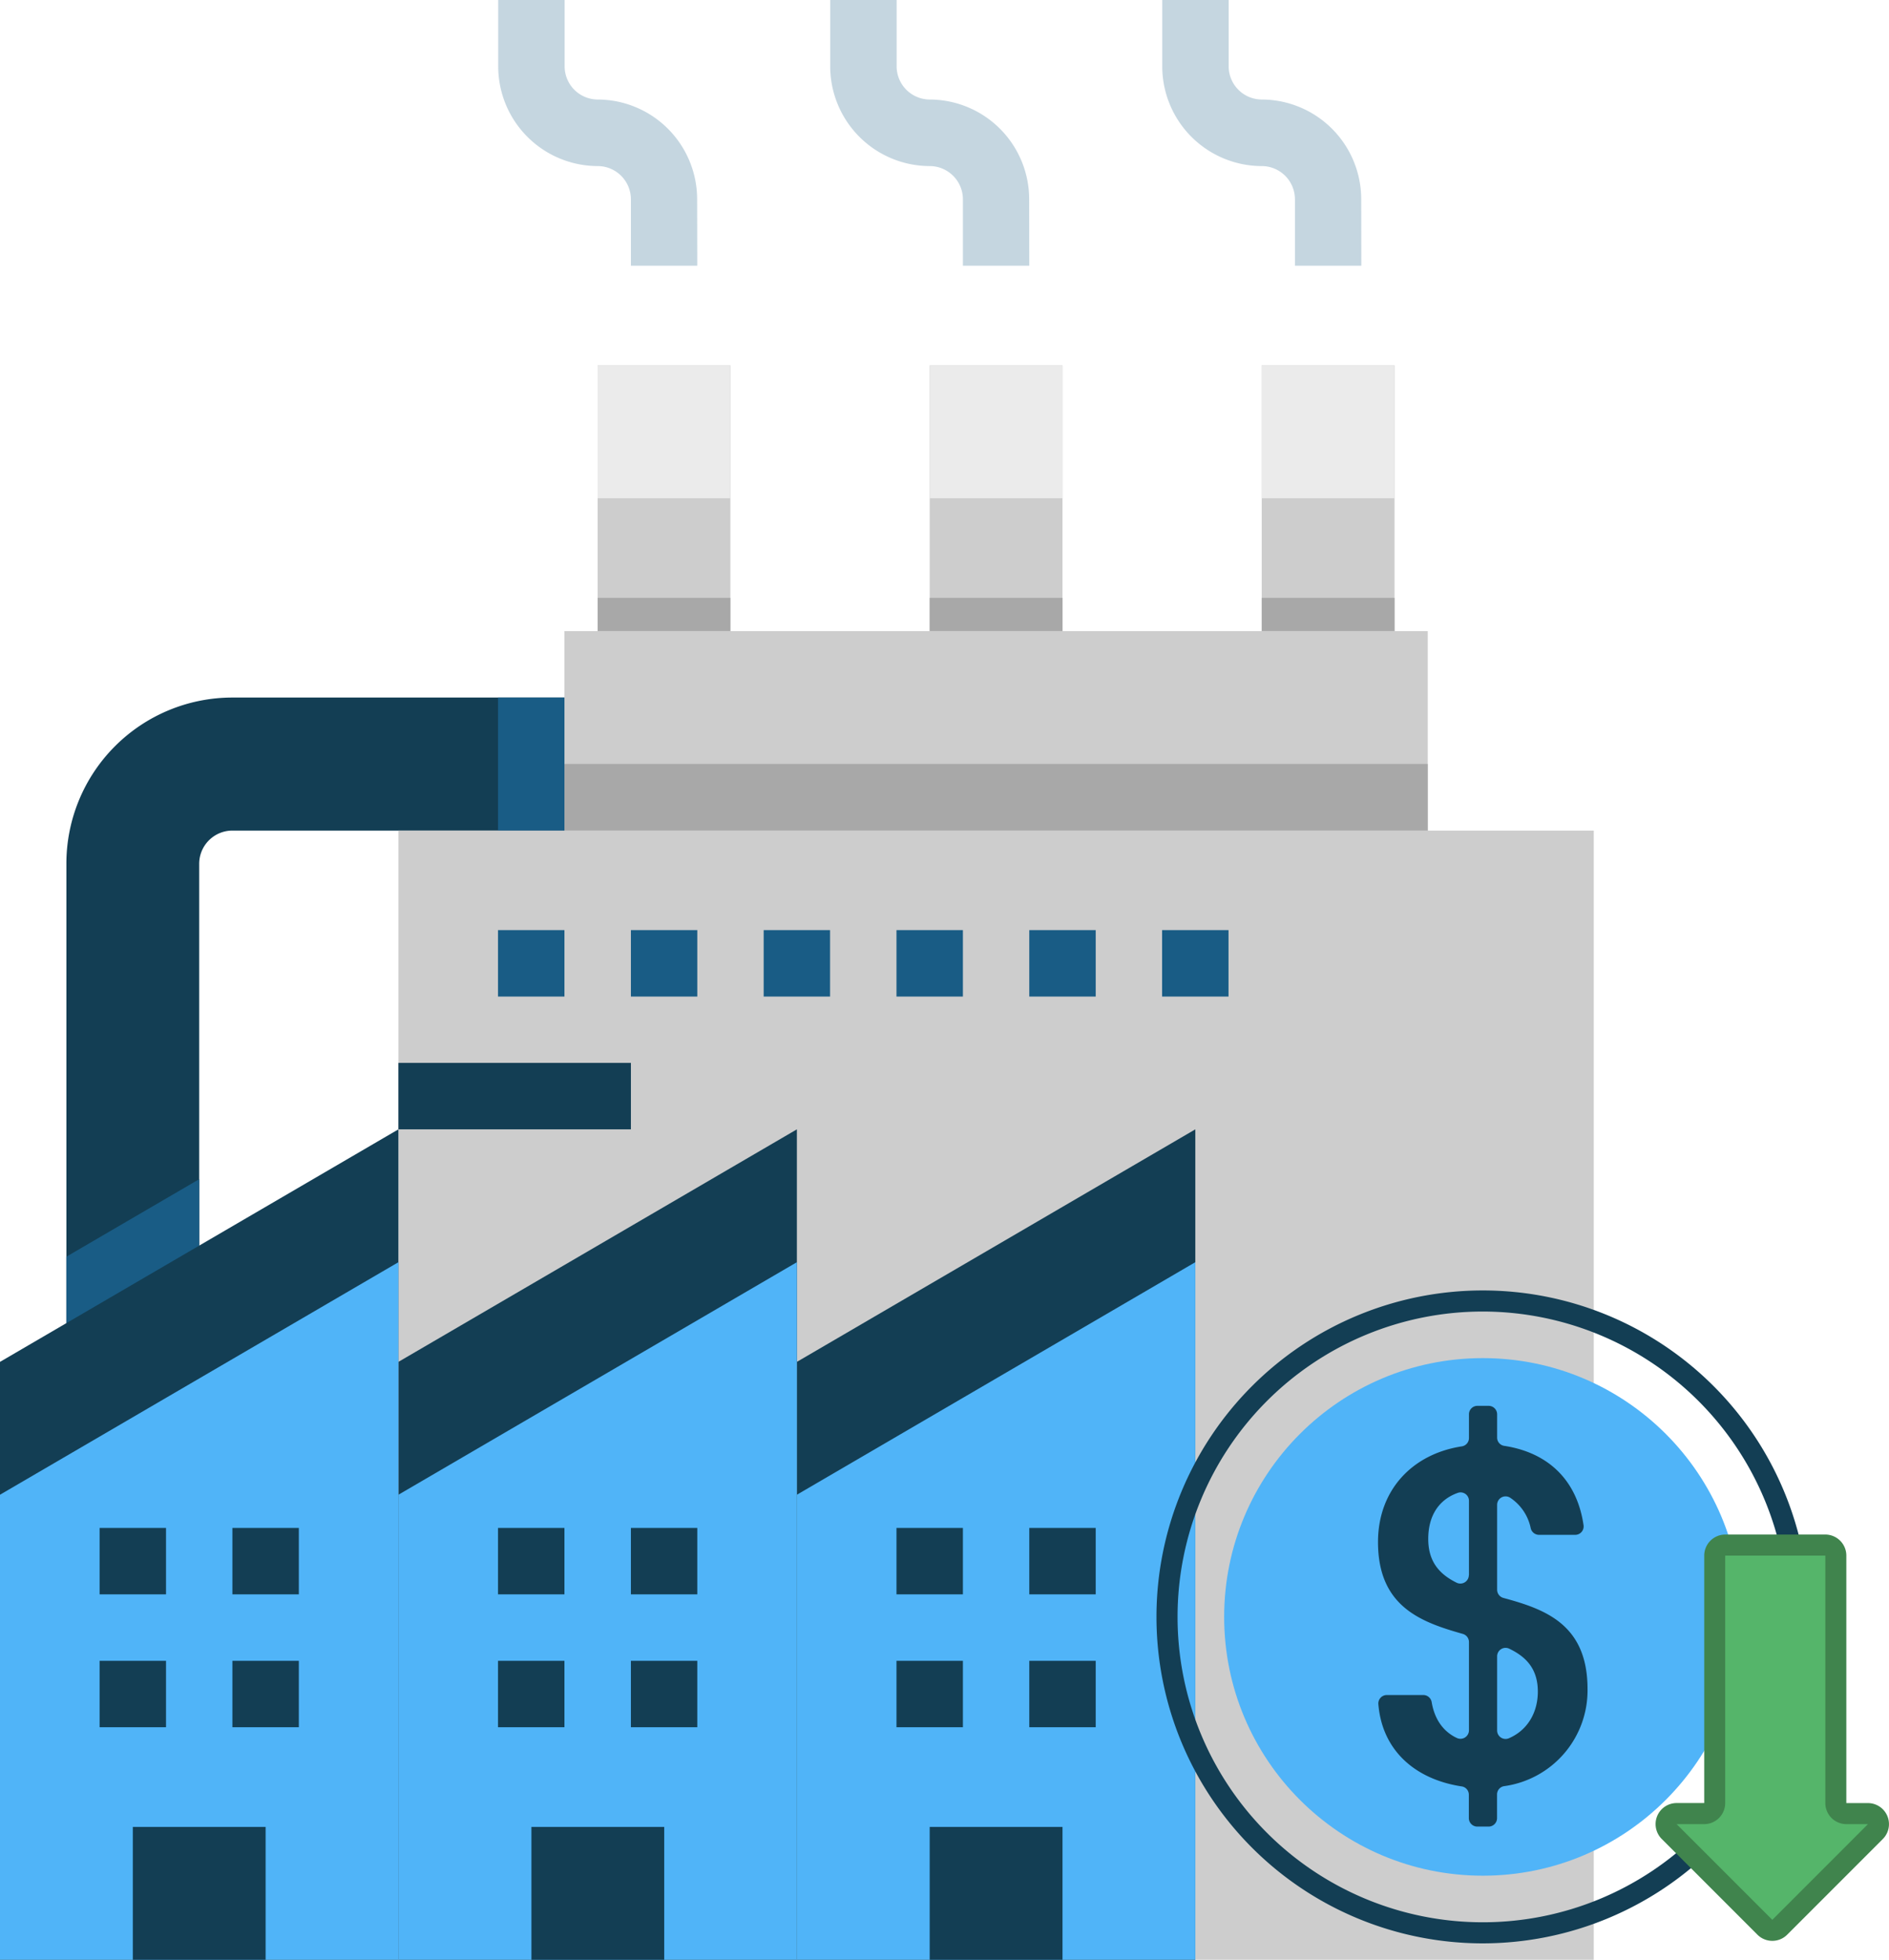
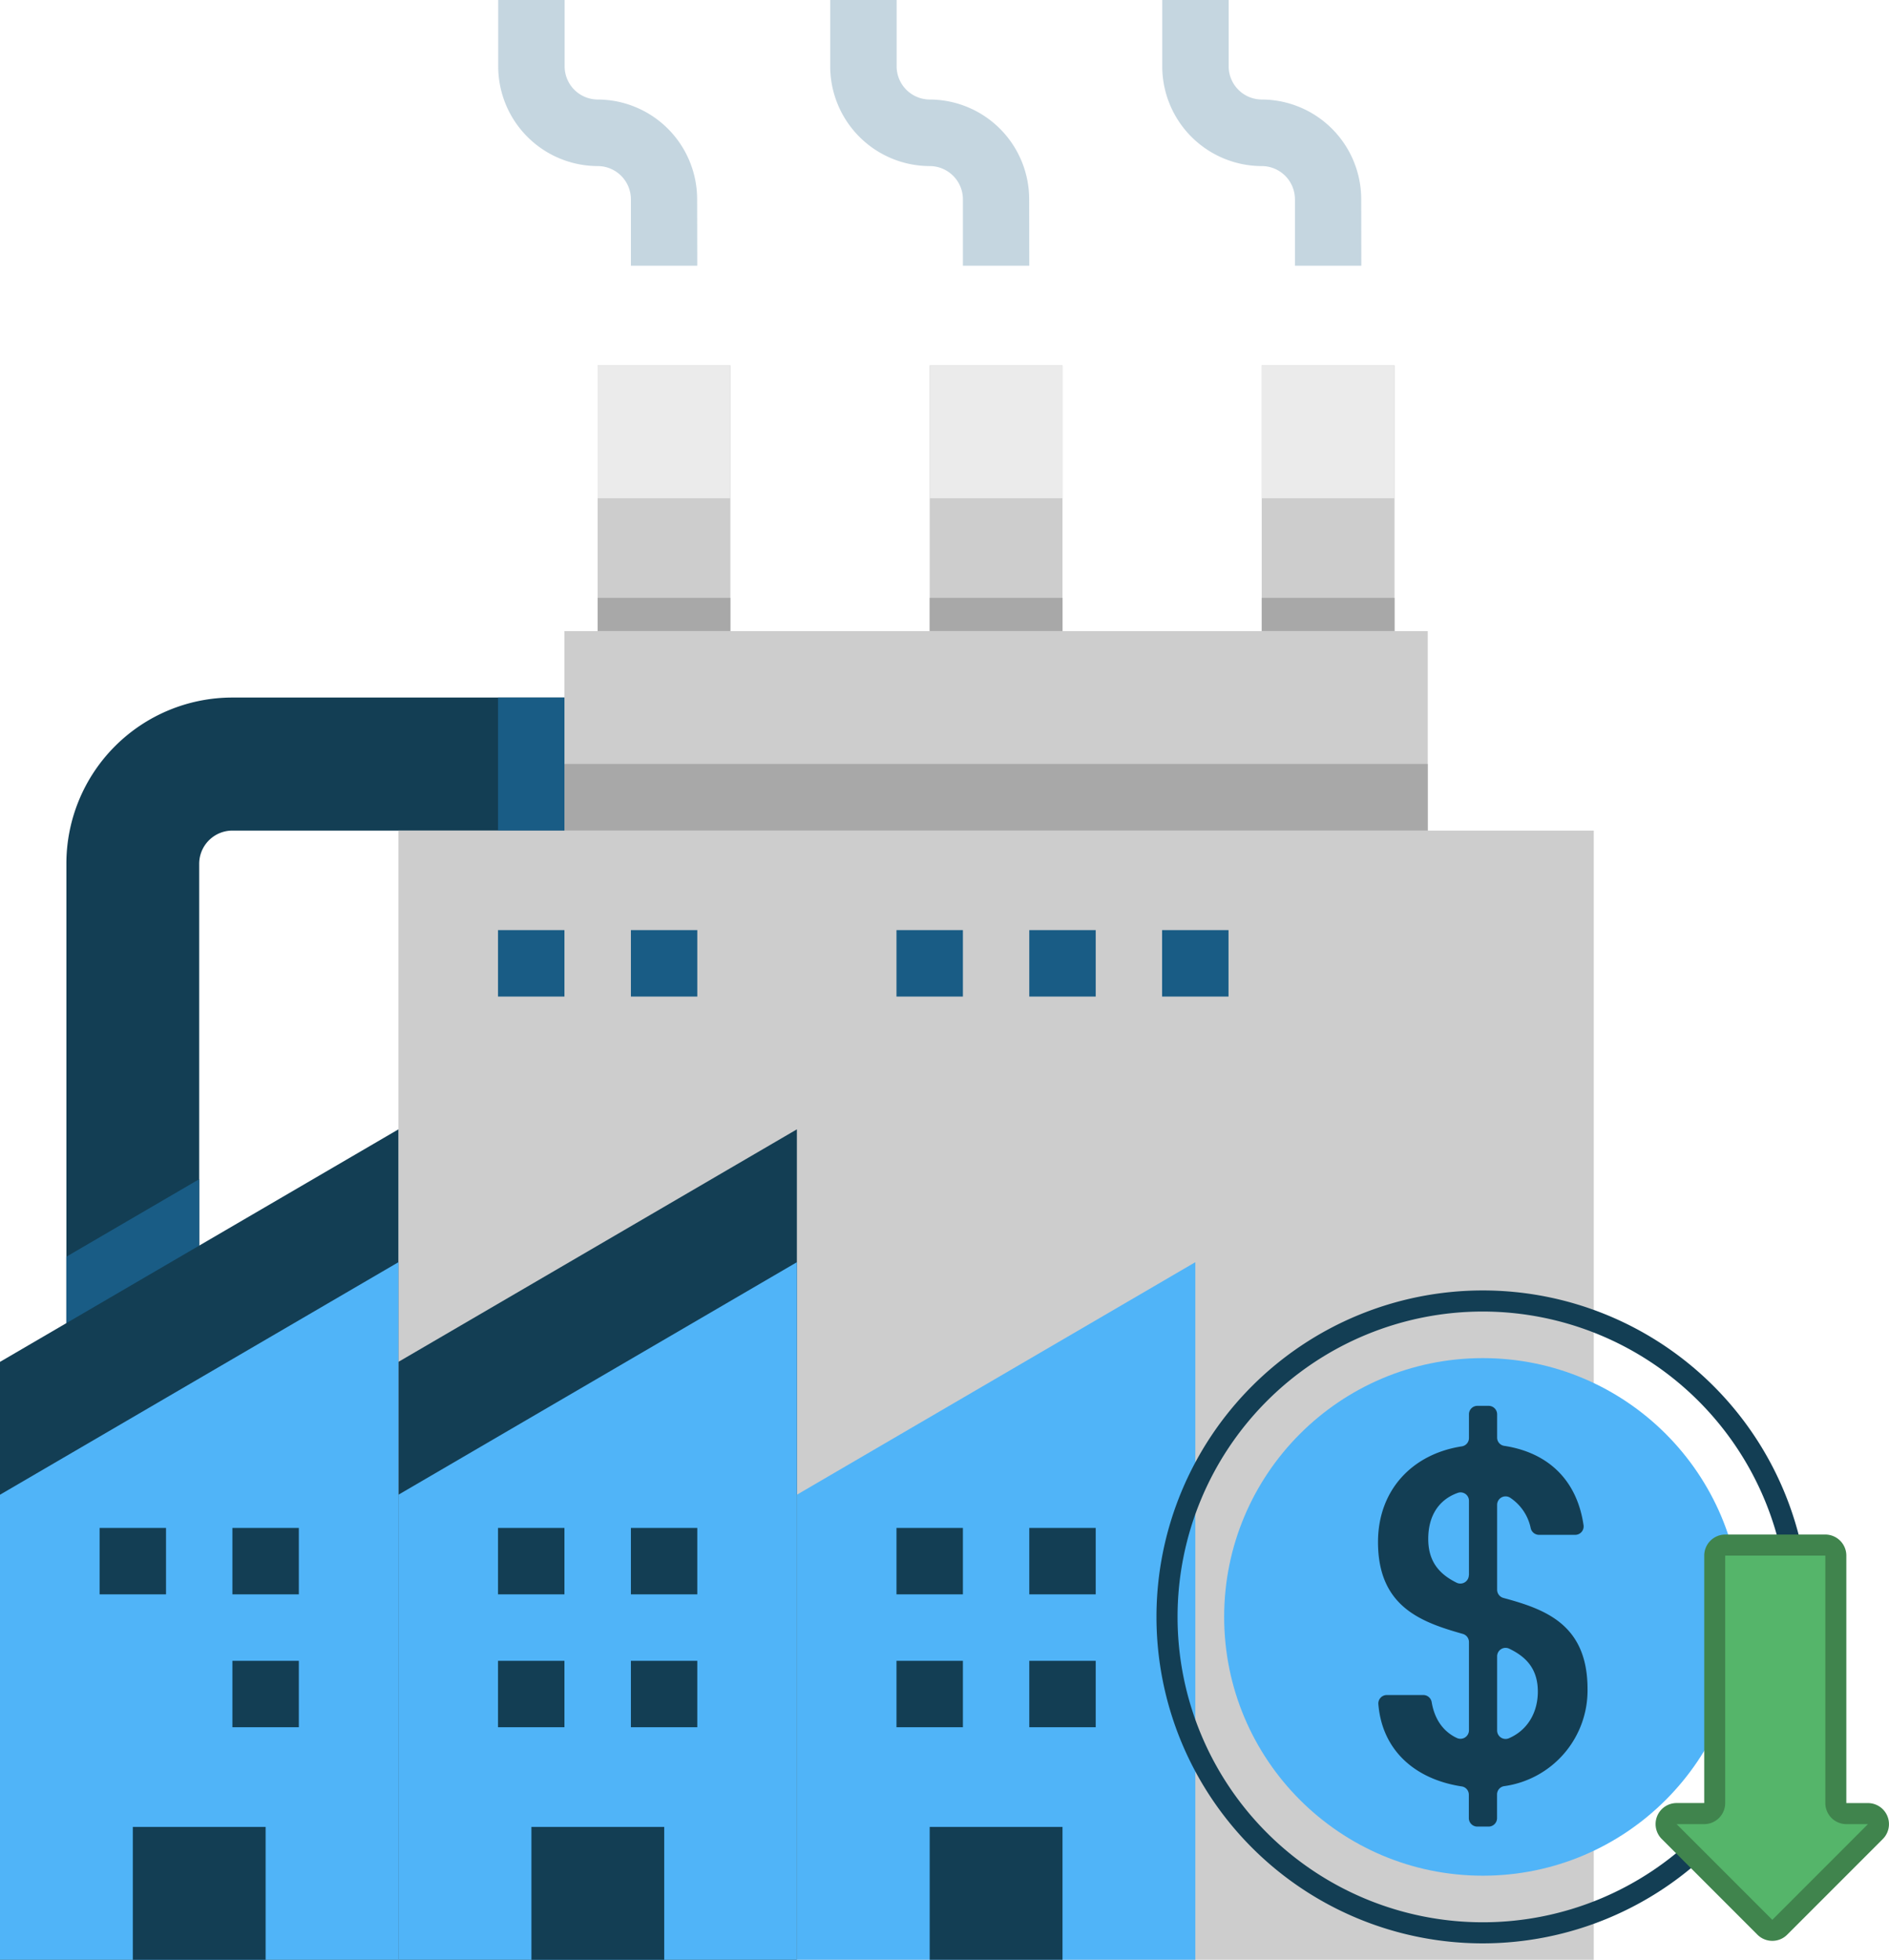
<svg xmlns="http://www.w3.org/2000/svg" id="Layer_1" data-name="Layer 1" viewBox="0 0 493.7 512">
  <defs>
    <style>.cls-1{fill:#133e54;}.cls-2,.cls-6{fill:#195c85;}.cls-3{fill:#cdcdcd;}.cls-4{fill:#a8a8a8;}.cls-5{fill:#ebebeb;}.cls-6{opacity:0.25;}.cls-7{fill:#50b4f8;}.cls-8{fill:#55b56a;}.cls-9{fill:#40844d;}</style>
  </defs>
  <title>factoryprice_moded_3</title>
  <path class="cls-1" d="M173.31,182.24H77.85a43.39,43.39,0,0,0-43.39,43.39V355.8H69.17V225.63A8.68,8.68,0,0,1,77.85,217h95.46Z" transform="translate(-17.11)" />
  <path class="cls-2" d="M34.46,328.32V355.8H69.17V308.07Z" transform="translate(-17.11)" />
  <path class="cls-2" d="M147.27,182.24h17.36V217H147.27Z" transform="translate(-17.11)" />
  <path class="cls-3" d="M346.87,95.46h34.71v78.1H346.87Z" transform="translate(-17.11)" />
  <path class="cls-3" d="M260.09,95.46H294.8v78.1H260.09Z" transform="translate(-17.11)" />
  <path class="cls-3" d="M173.31,95.46H208v78.1H173.31Z" transform="translate(-17.11)" />
  <path class="cls-4" d="M173.31,156.2H208v8.68H173.31Z" transform="translate(-17.11)" />
  <path class="cls-4" d="M260.09,156.2H294.8v8.68H260.09Z" transform="translate(-17.11)" />
  <path class="cls-4" d="M346.87,156.2h34.71v8.68H346.87Z" transform="translate(-17.11)" />
  <path class="cls-5" d="M173.31,95.46H208v34.71H173.31Z" transform="translate(-17.11)" />
  <path class="cls-5" d="M260.09,95.46H294.8v34.71H260.09Z" transform="translate(-17.11)" />
  <path class="cls-5" d="M346.87,95.46h34.71v34.71H346.87Z" transform="translate(-17.11)" />
  <path class="cls-3" d="M164.63,164.88H390.26v60.75H164.63Z" transform="translate(-17.11)" />
  <path class="cls-4" d="M164.63,199.59H390.26V217H164.63Z" transform="translate(-17.11)" />
  <path class="cls-6" d="M286.12,69.42H268.77V52.07a8.69,8.69,0,0,0-8.68-8.68,26.07,26.07,0,0,1-26-26V0h17.36V17.36A8.68,8.68,0,0,0,260.09,26a26.07,26.07,0,0,1,26,26Z" transform="translate(-17.11)" />
  <path class="cls-6" d="M199.34,69.42H182V52.07a8.69,8.69,0,0,0-8.68-8.68,26.07,26.07,0,0,1-26-26V0h17.36V17.36A8.68,8.68,0,0,0,173.31,26a26.07,26.07,0,0,1,26,26Z" transform="translate(-17.11)" />
  <path class="cls-6" d="M372.9,69.42H355.55V52.07a8.69,8.69,0,0,0-8.68-8.68,26.07,26.07,0,0,1-26-26V0h17.36V17.36A8.68,8.68,0,0,0,346.87,26a26.07,26.07,0,0,1,26,26Z" transform="translate(-17.11)" />
  <path class="cls-3" d="M121.24,217H433.65V512H121.24Z" transform="translate(-17.11)" />
  <path class="cls-1" d="M225.38,512H121.24V355.8l104.14-60.75Z" transform="translate(-17.11)" />
  <path class="cls-1" d="M121.24,512H17.11V355.8l104.13-60.75Z" transform="translate(-17.11)" />
-   <path class="cls-1" d="M329.51,512H225.38V355.8l104.13-60.75Z" transform="translate(-17.11)" />
  <path class="cls-7" d="M225.38,512H121.24V390.51l104.14-60.75Z" transform="translate(-17.11)" />
  <path class="cls-7" d="M121.24,512H17.11V390.51l104.13-60.75Z" transform="translate(-17.11)" />
  <path class="cls-7" d="M329.51,512H225.38V390.51l104.13-60.75Z" transform="translate(-17.11)" />
  <path class="cls-1" d="M156,477.29h34.71V512H156Z" transform="translate(-17.11)" />
  <path class="cls-1" d="M147.27,399.19h17.36v17.35H147.27Z" transform="translate(-17.11)" />
  <path class="cls-1" d="M147.27,433.9h17.36v17.35H147.27Z" transform="translate(-17.11)" />
  <path class="cls-1" d="M182,433.9h17.35v17.35H182Z" transform="translate(-17.11)" />
  <path class="cls-1" d="M182,399.19h17.35v17.35H182Z" transform="translate(-17.11)" />
  <path class="cls-1" d="M51.82,477.29H86.53V512H51.82Z" transform="translate(-17.11)" />
  <path class="cls-1" d="M43.14,399.19H60.5v17.35H43.14Z" transform="translate(-17.11)" />
-   <path class="cls-1" d="M43.14,433.9H60.5v17.35H43.14Z" transform="translate(-17.11)" />
  <path class="cls-1" d="M77.85,433.9H95.21v17.35H77.85Z" transform="translate(-17.11)" />
  <path class="cls-1" d="M77.85,399.19H95.21v17.35H77.85Z" transform="translate(-17.11)" />
  <path class="cls-1" d="M260.09,477.29H294.8V512H260.09Z" transform="translate(-17.11)" />
  <path class="cls-1" d="M251.41,399.19h17.36v17.35H251.41Z" transform="translate(-17.11)" />
  <path class="cls-1" d="M251.41,433.9h17.36v17.35H251.41Z" transform="translate(-17.11)" />
  <path class="cls-1" d="M286.12,399.19h17.36v17.35H286.12Z" transform="translate(-17.11)" />
  <path class="cls-1" d="M286.12,433.9h17.36v17.35H286.12Z" transform="translate(-17.11)" />
-   <path class="cls-2" d="M216.7,243h17.35v17.36H216.7Z" transform="translate(-17.11)" />
  <path class="cls-2" d="M251.41,243h17.36v17.36H251.41Z" transform="translate(-17.11)" />
  <path class="cls-2" d="M147.27,243h17.36v17.36H147.27Z" transform="translate(-17.11)" />
  <path class="cls-2" d="M182,243h17.35v17.36H182Z" transform="translate(-17.11)" />
  <path class="cls-2" d="M320.83,243h17.36v17.36H320.83Z" transform="translate(-17.11)" />
  <path class="cls-2" d="M286.12,243h17.36v17.36H286.12Z" transform="translate(-17.11)" />
-   <path class="cls-1" d="M121.24,277.69H182v17.36H121.24Z" transform="translate(-17.11)" />
+   <path class="cls-1" d="M121.24,277.69H182H121.24Z" transform="translate(-17.11)" />
  <circle class="cls-7" cx="387.55" cy="422.43" r="67.61" />
  <path class="cls-1" d="M399.17,466.72c-12.08-1.82-20.83-9.3-21.82-21.52a2.21,2.21,0,0,1,2.21-2.36h9.55a2.22,2.22,0,0,1,2.18,1.88c.72,4.25,2.85,7.58,6.55,9.33a2.22,2.22,0,0,0,3.19-2V429a2.22,2.22,0,0,0-1.61-2.13c-10.86-3.07-22.16-7.08-22.16-24,0-13.51,8.89-23,21.92-25a2.19,2.19,0,0,0,1.85-2.17v-6.21a2.2,2.2,0,0,1,2.2-2.2h2.95a2.21,2.21,0,0,1,2.21,2.2v6.08a2.18,2.18,0,0,0,1.84,2.17c11.24,1.7,19,8.7,20.75,20.74a2.2,2.2,0,0,1-2.19,2.51h-9.46a2.23,2.23,0,0,1-2.17-1.79,12.57,12.57,0,0,0-5.32-7.88,2.21,2.21,0,0,0-3.45,1.82v22.19a2.23,2.23,0,0,0,1.63,2.14c10.84,2.94,22,6.85,22,23.79a25.25,25.25,0,0,1-21.81,25.39,2.19,2.19,0,0,0-1.84,2.17V475a2.21,2.21,0,0,1-2.21,2.21h-2.95A2.21,2.21,0,0,1,401,475v-6.08A2.19,2.19,0,0,0,399.17,466.72Zm1.86-55.2V392.11a2.19,2.19,0,0,0-2.88-2.1c-4.67,1.64-7.76,5.61-7.76,12.06,0,6,3,9.25,7.43,11.43A2.22,2.22,0,0,0,401,411.52Zm7.36,21.22v19.38a2.21,2.21,0,0,0,3.11,2c4.84-2.1,7.53-6.7,7.53-12.18,0-5.88-3-9.06-7.46-11.2A2.21,2.21,0,0,0,408.39,432.74Z" transform="translate(-17.11)" />
  <path class="cls-1" d="M404.65,507.72a85.29,85.29,0,1,1,85.29-85.29A85.38,85.38,0,0,1,404.65,507.72Zm0-165.07a79.78,79.78,0,1,0,79.78,79.78A79.87,79.87,0,0,0,404.65,342.65Z" transform="translate(-17.11)" />
  <path class="cls-8" d="M496.91,471.07V406.41a2.75,2.75,0,0,0-2.75-2.75H468a2.75,2.75,0,0,0-2.75,2.75v64.66a2.75,2.75,0,0,1-2.75,2.75h-7.21a2.76,2.76,0,0,0-1.95,4.7l25,25a2.76,2.76,0,0,0,3.89,0l25-25a2.76,2.76,0,0,0-1.95-4.7h-5.64A2.75,2.75,0,0,1,496.91,471.07Z" transform="translate(-17.11)" />
  <path class="cls-9" d="M480.31,507.06a5.49,5.49,0,0,1-3.89-1.61l-25-25a5.5,5.5,0,0,1,3.89-9.39h7.21V406.41a5.51,5.51,0,0,1,5.5-5.5h26.14a5.51,5.51,0,0,1,5.5,5.5v64.66h5.64a5.5,5.5,0,0,1,3.89,9.39l-25,25A5.46,5.46,0,0,1,480.31,507.06Zm-25-30.49,25,25,25-25h-5.64a5.51,5.51,0,0,1-5.5-5.5V406.41H468v64.66a5.51,5.51,0,0,1-5.5,5.5Z" transform="translate(-17.11)" />
</svg>